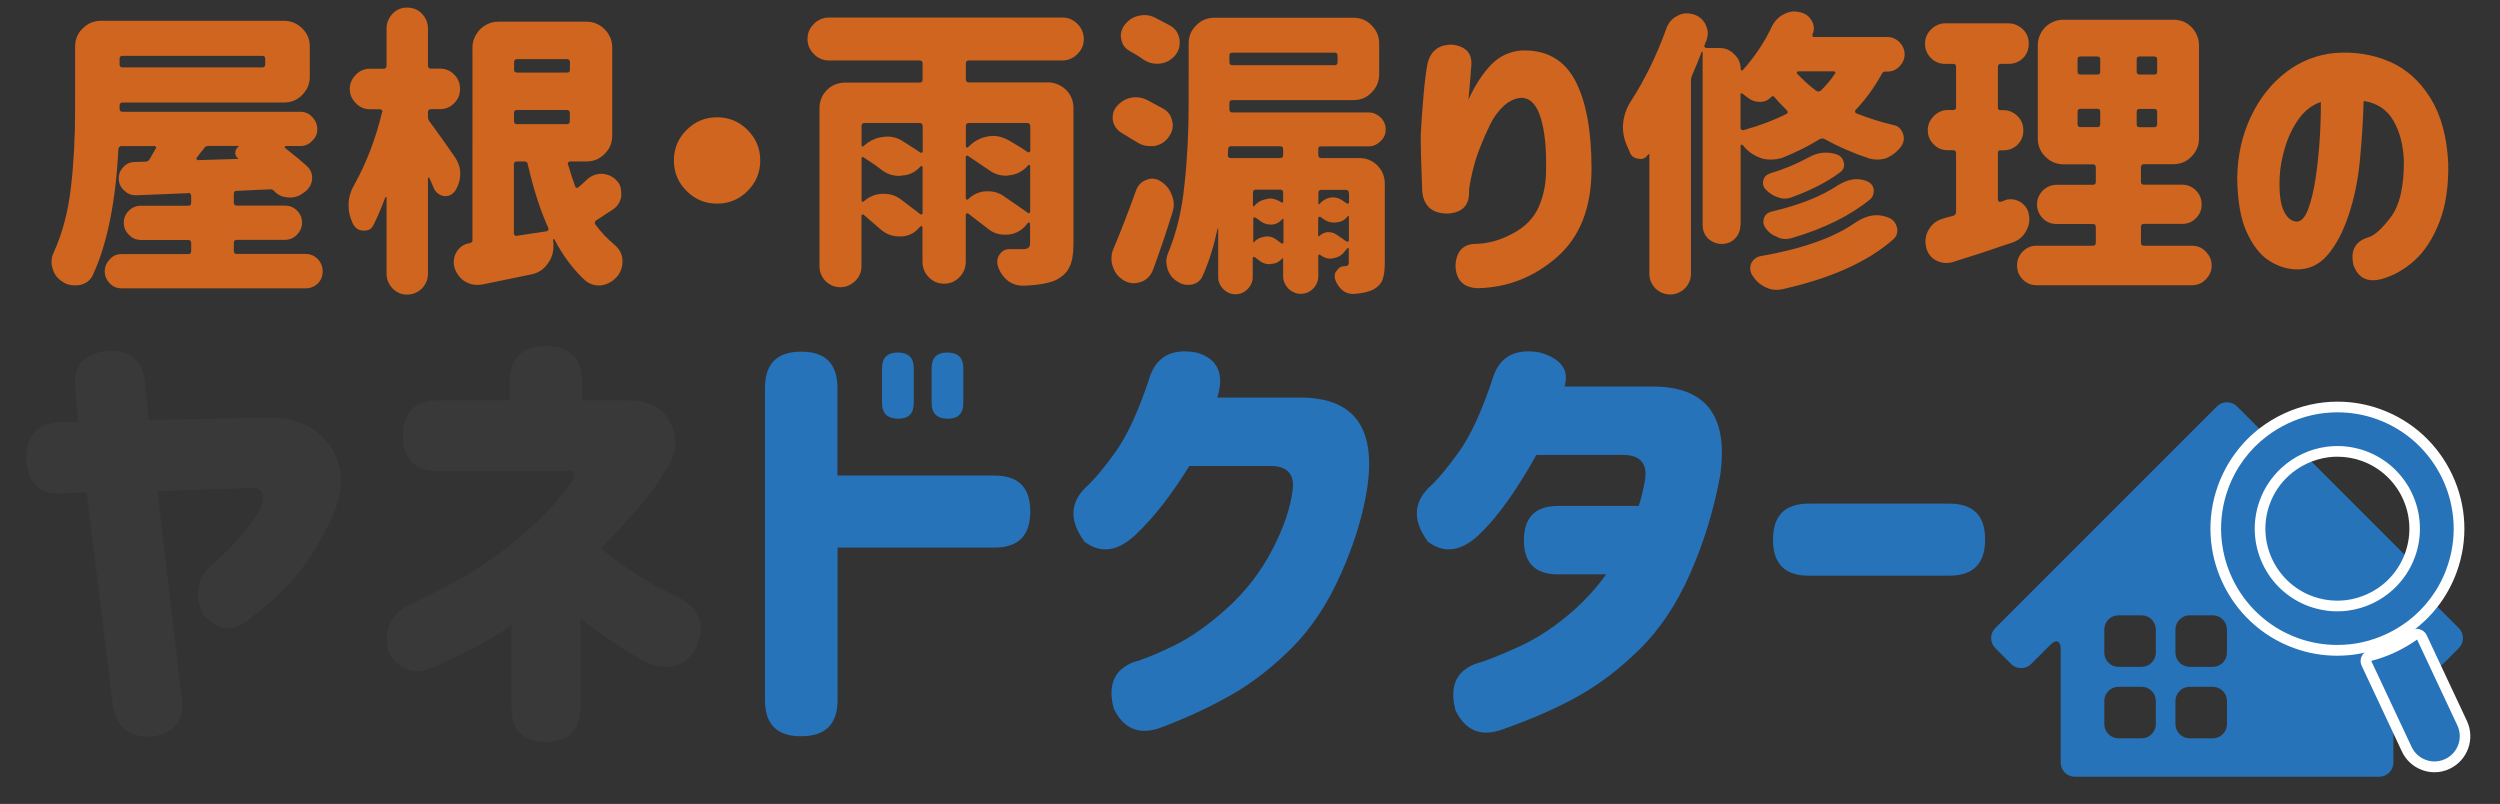
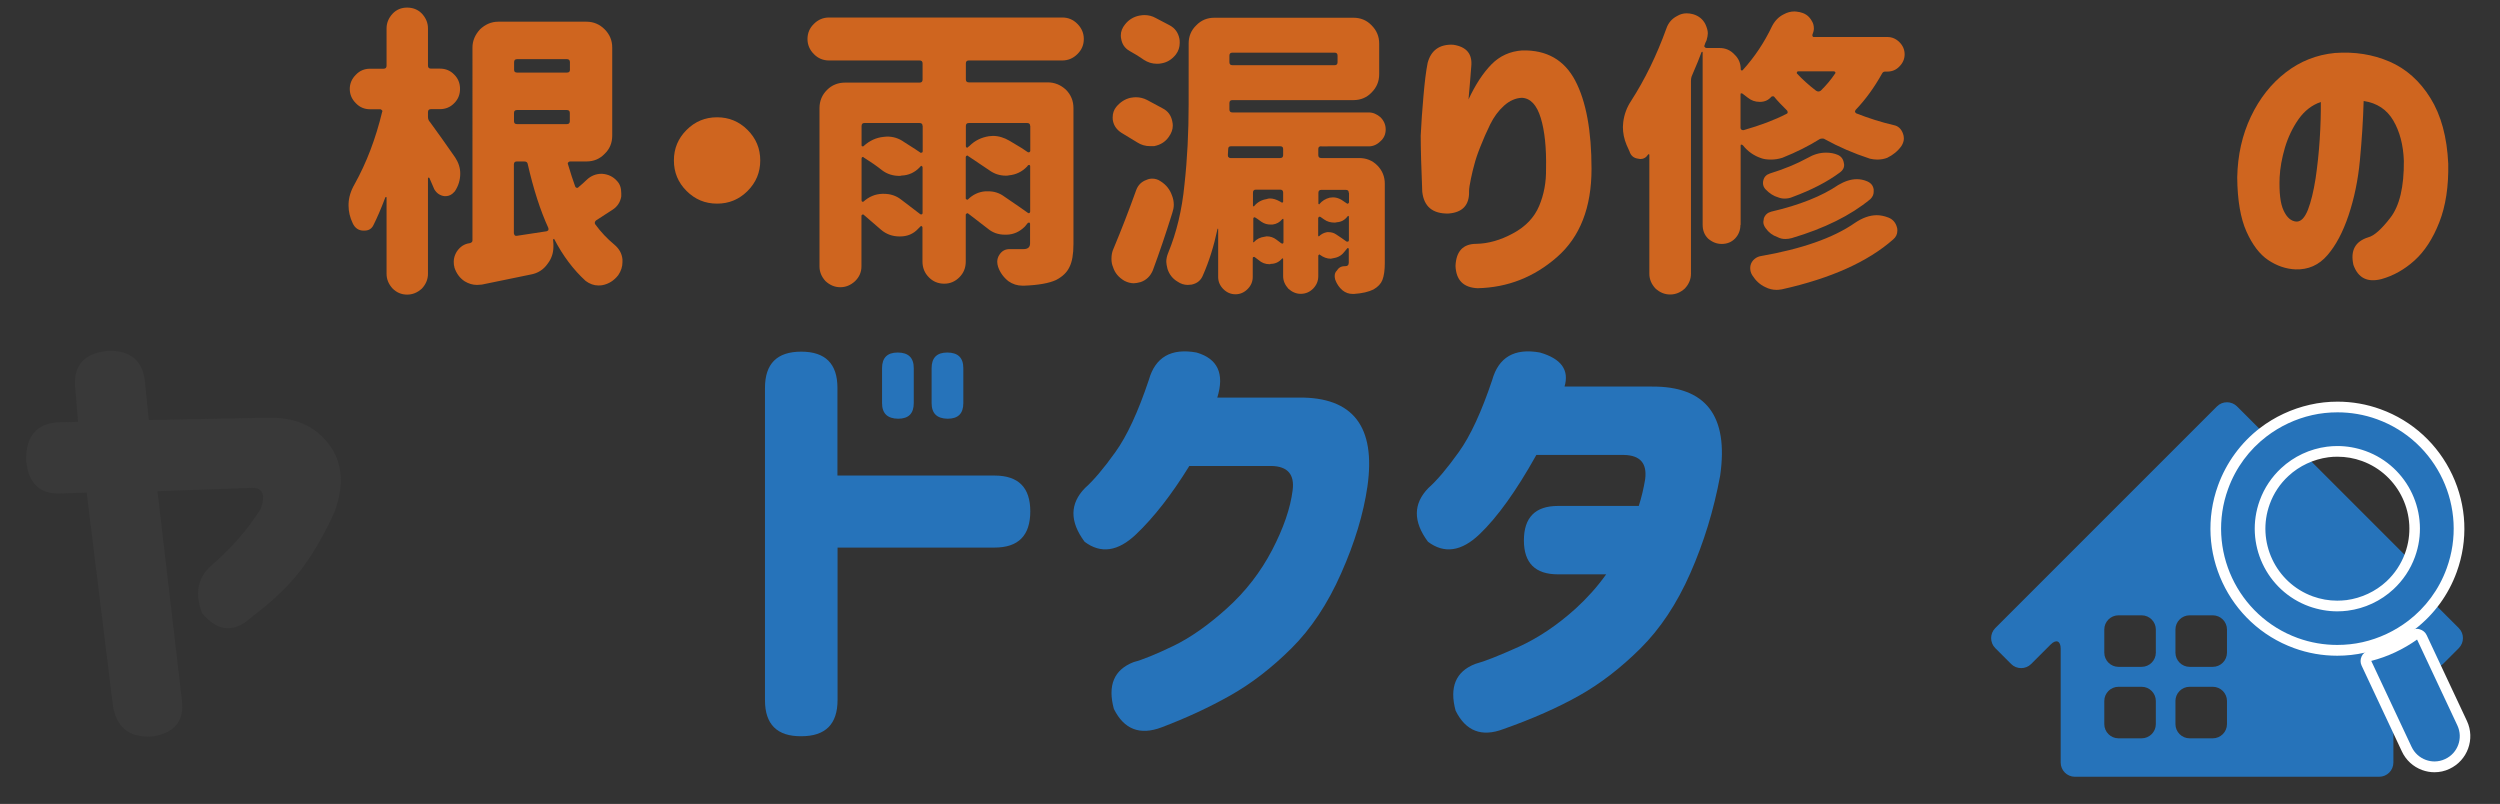
<svg xmlns="http://www.w3.org/2000/svg" version="1.1" id="レイヤー_1" x="0px" y="0px" viewBox="0 0 227 73" style="enable-background:new 0 0 227 73;" xml:space="preserve">
  <rect x="0" y="0" width="227" height="73" fill="#333333" stroke="none" />
  <style type="text/css">
	.st0{fill:#2673BA;}
	.st1{fill:#FFFFFF;}
	.st2{enable-background:new    ;}
	.st3{fill:#393939;}
	.st4{fill:#CF651F;}
</style>
  <g>
    <g>
      <g>
        <path class="st0" d="M215.05,48.83c-0.5-0.5-1.32-1.32-1.82-1.82l-2.27-2.27c-0.5-0.5-1.32-1.32-1.82-1.82l-2.76-2.76     c-0.5-0.5-1.32-1.32-1.82-1.82l-1.44-1.44c-0.5-0.5-1.32-0.5-1.82,0l-1.44,1.44c-0.5,0.5-1.32,1.32-1.82,1.82l-16.87,16.87     c-0.5,0.5-0.5,1.32,0,1.82l1.44,1.44c0.5,0.5,1.32,0.5,1.82,0l1.77-1.77c0.5-0.5,0.91-0.33,0.91,0.38v10.34     c0,0.71,0.58,1.29,1.29,1.29h27.63c0.71,0,1.29-0.58,1.29-1.29V58.9c0-0.71,0.41-0.88,0.91-0.38l1.77,1.77     c0.5,0.5,1.32,0.5,1.82,0l1.44-1.44c0.5-0.5,0.5-1.32,0-1.82L215.05,48.83z M195.75,65.75c0,0.71-0.58,1.29-1.29,1.29h-2.1     c-0.71,0-1.29-0.58-1.29-1.29v-2.1c0-0.71,0.58-1.29,1.29-1.29h2.1c0.71,0,1.29,0.58,1.29,1.29V65.75z M195.75,59.26     c0,0.71-0.58,1.29-1.29,1.29h-2.1c-0.71,0-1.29-0.58-1.29-1.29v-2.1c0-0.71,0.58-1.29,1.29-1.29h2.1c0.71,0,1.29,0.58,1.29,1.29     V59.26z M202.21,65.75c0,0.71-0.58,1.29-1.29,1.29h-2.1c-0.71,0-1.29-0.58-1.29-1.29v-2.1c0-0.71,0.58-1.29,1.29-1.29h2.1     c0.71,0,1.29,0.58,1.29,1.29V65.75z M202.21,59.26c0,0.71-0.58,1.29-1.29,1.29h-2.1c-0.71,0-1.29-0.58-1.29-1.29v-2.1     c0-0.71,0.58-1.29,1.29-1.29h2.1c0.71,0,1.29,0.58,1.29,1.29V59.26z" />
      </g>
    </g>
    <rect x="210.42" y="40.42" transform="matrix(0.707 -0.707 0.707 0.707 28.371 164.488)" class="st0" width="4.63" height="15.16" />
    <g>
      <g>
        <path class="st0" d="M212.22,59.05c-1.28,0-2.54-0.22-3.75-0.66c-5.73-2.08-8.69-8.43-6.61-14.16c0.72-1.98,1.98-3.7,3.64-4.98     c1.27-0.98,2.78-1.68,4.35-2.04c0.79-0.18,1.6-0.27,2.4-0.27c1.28,0,2.54,0.22,3.76,0.66c2.77,1,4.98,3.03,6.23,5.71     s1.39,5.68,0.38,8.45c-0.72,1.98-1.98,3.7-3.64,4.98c-1.28,0.98-2.78,1.69-4.35,2.04C213.83,58.96,213.03,59.05,212.22,59.05     L212.22,59.05z M212.25,40.98c-0.3,0-0.6,0.02-0.89,0.06c-1.44,0.19-2.83,0.83-3.89,1.82c-0.81,0.75-1.44,1.7-1.82,2.75     c-1.32,3.64,0.57,7.67,4.2,8.99c0.77,0.28,1.57,0.42,2.38,0.42c0.3,0,0.6-0.02,0.89-0.06c1.44-0.19,2.83-0.83,3.89-1.82     c0.82-0.76,1.44-1.69,1.82-2.75c0.64-1.76,0.55-3.67-0.24-5.37s-2.2-2.99-3.96-3.63C213.86,41.13,213.06,40.98,212.25,40.98z" />
        <path class="st1" d="M212.25,37.44c1.19,0,2.41,0.2,3.59,0.63c5.47,1.99,8.31,8.06,6.32,13.53c-0.71,1.96-1.94,3.58-3.48,4.76     c-1.23,0.94-2.65,1.61-4.16,1.95c-0.75,0.17-1.52,0.25-2.3,0.25c-1.19,0-2.41-0.2-3.59-0.63c-5.47-1.99-8.31-8.06-6.32-13.53     c0.71-1.96,1.94-3.58,3.48-4.76c1.23-0.94,2.65-1.61,4.16-1.95C210.7,37.52,211.47,37.44,212.25,37.44 M212.22,55.51     c0.32,0,0.64-0.02,0.95-0.06c1.55-0.2,3.01-0.88,4.16-1.95c0.85-0.79,1.53-1.78,1.95-2.94c1.41-3.89-0.6-8.2-4.49-9.61     c-0.84-0.3-1.7-0.45-2.55-0.45c-0.32,0-0.64,0.02-0.95,0.06c-1.55,0.2-3.01,0.88-4.16,1.95c-0.85,0.79-1.53,1.78-1.95,2.94     c-1.41,3.89,0.6,8.2,4.49,9.61C210.52,55.36,211.38,55.51,212.22,55.51 M212.25,36.47c-0.84,0-1.68,0.09-2.51,0.28     c-1.64,0.37-3.21,1.1-4.54,2.12c-1.74,1.34-3.05,3.14-3.8,5.2c-2.17,5.98,0.93,12.61,6.9,14.78c1.26,0.46,2.58,0.69,3.92,0.69     c0.84,0,1.69-0.09,2.51-0.28c1.64-0.37,3.21-1.1,4.54-2.12c1.74-1.34,3.05-3.13,3.8-5.2c1.05-2.89,0.91-6.02-0.4-8.82     c-1.31-2.79-3.62-4.91-6.51-5.96C214.9,36.7,213.58,36.47,212.25,36.47L212.25,36.47z M212.22,54.54c-0.76,0-1.5-0.13-2.22-0.39     c-3.38-1.23-5.14-4.98-3.91-8.37c0.36-0.99,0.93-1.85,1.7-2.56c0.99-0.92,2.28-1.52,3.63-1.7c0.28-0.04,0.55-0.05,0.83-0.05     c0.76,0,1.5,0.13,2.22,0.39c3.38,1.23,5.14,4.98,3.91,8.37c-0.36,0.99-0.93,1.85-1.69,2.56c-0.99,0.92-2.28,1.52-3.63,1.7     C212.78,54.52,212.5,54.54,212.22,54.54L212.22,54.54z" />
      </g>
      <g>
        <path class="st0" d="M221.05,69.62c-0.32,0-0.64-0.06-0.95-0.17c-0.7-0.25-1.26-0.76-1.57-1.44l-3.66-7.8     c-0.06-0.13-0.06-0.28,0-0.41s0.18-0.23,0.32-0.26c1.43-0.37,2.81-1.02,4-1.87c0.08-0.06,0.18-0.09,0.28-0.09     c0.04,0,0.08,0,0.12,0.02c0.14,0.04,0.26,0.13,0.32,0.26l3.66,7.8c0.65,1.39,0.05,3.05-1.34,3.7     C221.85,69.53,221.46,69.62,221.05,69.62z" />
        <path class="st1" d="M219.47,58.07l3.66,7.8c0.54,1.15,0.04,2.52-1.11,3.05c-0.31,0.15-0.65,0.22-0.97,0.22     c-0.27,0-0.53-0.05-0.78-0.14c-0.55-0.2-1.03-0.61-1.3-1.19l-3.66-7.8C216.8,59.63,218.22,58.96,219.47,58.07 M219.47,57.1     c-0.2,0-0.4,0.06-0.57,0.18c-1.14,0.82-2.47,1.44-3.84,1.8c-0.28,0.07-0.51,0.26-0.63,0.53s-0.12,0.56,0,0.82l3.66,7.8     c0.37,0.79,1.02,1.39,1.84,1.69c0.36,0.13,0.73,0.2,1.11,0.2c0.48,0,0.95-0.1,1.38-0.31c1.63-0.76,2.34-2.71,1.58-4.34l-3.66-7.8     c-0.12-0.26-0.35-0.45-0.63-0.53C219.64,57.11,219.55,57.1,219.47,57.1L219.47,57.1z" />
      </g>
    </g>
    <g class="st2">
      <path class="st3" d="M7.87,44.73l-2.5,0.08c-1.83,0.03-2.84-1-3-3.08c0-2.11,0.94-3.24,2.84-3.38l1.88-0.04l-0.25-2.96    c-0.25-2.11,0.75-3.28,3-3.5c2.08-0.03,3.2,0.97,3.34,3l0.33,3.29l10.8-0.21c2.45-0.06,4.29,0.74,5.55,2.4    c1.25,1.65,1.42,3.72,0.5,6.19c-0.92,2.03-1.93,3.77-3.04,5.23c-1.11,1.46-2.6,2.88-4.46,4.27c-1.58,1.47-3.09,1.36-4.5-0.33    c-0.7-1.78-0.42-3.22,0.83-4.34c1.83-1.58,3.34-3.31,4.5-5.17c0.44-1.31,0.15-1.93-0.88-1.88L14.3,44.6l2.21,18.93    c0.25,1.92-0.64,3.03-2.67,3.34c-2.08,0.14-3.28-0.81-3.59-2.83L7.87,44.73z" />
-       <path class="st3" d="M36.6,39.56c0-2.14,1.07-3.21,3.21-3.21h6.46v-1.63c0-2.2,1.1-3.29,3.29-3.29c2.2,0,3.29,1.1,3.29,3.29v1.63    H57c1.95,0,3.26,0.73,3.94,2.19c0.68,1.46,0.45,2.94-0.69,4.44c-0.36,0.75-1.17,1.85-2.44,3.29c-1.27,1.45-2.36,2.63-3.27,3.54    c1.56,1.22,2.88,2.16,3.98,2.81c1.1,0.65,2.19,1.23,3.27,1.73c1.86,1.08,2.31,2.64,1.33,4.67c-1.08,1.64-2.64,1.97-4.67,1    c-2.2-1.28-4.11-2.56-5.75-3.84v8.05c0,2.08-1.04,3.13-3.13,3.13s-3.13-1.04-3.13-3.13v-7.46c-1.83,1.28-4.28,2.58-7.34,3.92    c-1.64,0.58-2.92,0.08-3.84-1.5c-0.42-1.92,0.14-3.31,1.67-4.17c1.25-0.56,2.82-1.35,4.71-2.38c1.89-1.03,3.79-2.36,5.69-3.98    c1.9-1.63,3.4-3.22,4.48-4.77c0.53-0.81,0.44-1.18-0.25-1.13H39.81C37.67,42.77,36.6,41.7,36.6,39.56z" />
    </g>
    <g class="st2">
      <path class="st0" d="M69.46,63.58V35.22c0-2.2,1.1-3.29,3.29-3.29c2.2,0,3.29,1.1,3.29,3.29v7.96h14.26    c2.17,0,3.25,1.08,3.25,3.25c0,2.2-1.08,3.29-3.25,3.29H76.05v13.84c0,2.2-1.1,3.29-3.29,3.29    C70.56,66.87,69.46,65.77,69.46,63.58z M80.09,36.6v-3.17c0-0.94,0.47-1.42,1.42-1.42c0.97,0,1.46,0.47,1.46,1.42v3.17    c0,0.95-0.47,1.42-1.42,1.42C80.58,38.01,80.09,37.54,80.09,36.6z M84.59,36.6v-3.17c0-0.94,0.47-1.42,1.42-1.42    c0.97,0,1.46,0.47,1.46,1.42v3.17c0,0.95-0.47,1.42-1.42,1.42C85.08,38.01,84.59,37.54,84.59,36.6z" />
      <path class="st0" d="M110.53,36.1h7.38c4.95-0.06,7.03,2.64,6.25,8.09c-0.36,2.47-1.15,5.09-2.38,7.86    c-1.22,2.77-2.73,5.04-4.52,6.82c-1.79,1.78-3.65,3.21-5.57,4.29s-3.99,2.04-6.21,2.88c-1.97,0.75-3.42,0.19-4.34-1.67    c-0.58-2.14,0.01-3.56,1.79-4.25c0.83-0.22,2.03-0.71,3.59-1.46c1.56-0.75,3.18-1.89,4.88-3.42c1.7-1.53,3.06-3.29,4.11-5.3    c1.04-2,1.66-3.81,1.86-5.42c0.19-1.44-0.45-2.18-1.92-2.21h-7.46c-1.61,2.61-3.23,4.68-4.84,6.21c-1.64,1.56-3.2,1.78-4.67,0.67    c-1.36-1.83-1.35-3.46,0.04-4.88c0.78-0.69,1.7-1.78,2.75-3.25c1.06-1.47,2.07-3.66,3.04-6.55c0.58-2.08,2.03-2.92,4.34-2.5    C110.57,32.57,111.2,33.93,110.53,36.1z" />
      <path class="st0" d="M142.06,35.1h7.88c4.95-0.05,7.03,2.64,6.25,8.09c-0.58,3.14-1.49,6.09-2.71,8.86    c-1.22,2.77-2.73,5.04-4.52,6.82c-1.79,1.78-3.65,3.21-5.57,4.29s-4.21,2.1-6.88,3.04c-1.97,0.75-3.42,0.19-4.34-1.67    c-0.58-2.14,0.01-3.56,1.79-4.25c0.83-0.22,2.14-0.74,3.92-1.54c1.78-0.81,3.52-1.97,5.21-3.5c1.03-0.94,1.95-1.97,2.75-3.09    h-4.38c-2.06,0-3.09-1.03-3.09-3.08c0-2.08,1.03-3.13,3.09-3.13h7.34c0.25-0.78,0.44-1.58,0.58-2.42    c0.19-1.45-0.45-2.18-1.92-2.21h-7.96c-1.83,3.28-3.56,5.68-5.17,7.21c-1.64,1.56-3.2,1.78-4.67,0.67    c-1.36-1.83-1.35-3.46,0.04-4.88c0.78-0.69,1.7-1.78,2.75-3.25c1.06-1.47,2.07-3.66,3.04-6.55c0.58-2.08,2.03-2.92,4.34-2.5    C141.76,32.57,142.5,33.59,142.06,35.1z" />
-       <path class="st0" d="M160.99,49.02v-0.04c0-2.17,1.08-3.25,3.25-3.25H177c2.17,0,3.25,1.08,3.25,3.25c0,2.2-1.08,3.29-3.25,3.29    h-12.76C162.07,52.28,160.99,51.19,160.99,49.02z" />
    </g>
    <g class="st2">
-       <path class="st4" d="M29.3,24.64c0,0.44-0.15,0.8-0.44,1.1c-0.31,0.29-0.68,0.44-1.1,0.44H11.05c-0.44,0-0.8-0.15-1.07-0.44    c-0.31-0.31-0.47-0.68-0.47-1.1s0.16-0.79,0.47-1.1c0.26-0.31,0.61-0.47,1.07-0.47h6.04c0.18,0,0.27-0.09,0.27-0.27v-0.74    c0-0.18-0.09-0.27-0.27-0.27h-4.28c-0.44,0-0.81-0.16-1.1-0.47c-0.31-0.29-0.47-0.66-0.47-1.1c0-0.44,0.16-0.8,0.47-1.1    c0.29-0.29,0.66-0.44,1.1-0.44h4.28c0.18,0,0.27-0.09,0.27-0.27v-0.63c0-0.07-0.03-0.14-0.08-0.19c-0.04-0.07-0.1-0.09-0.19-0.05    l-4.69,0.19h-0.08c-0.4,0-0.74-0.14-1.02-0.41c-0.35-0.31-0.52-0.69-0.52-1.12c0-0.4,0.14-0.74,0.41-1.02    c0.27-0.31,0.62-0.47,1.04-0.47l0.96-0.03c0.2,0,0.34-0.08,0.41-0.25l0.55-0.96c0.04-0.05,0.04-0.11,0-0.16l-0.11-0.05h-2.99    c-0.16,0-0.27,0.08-0.3,0.25c-0.24,4.81-1.01,8.63-2.31,11.44c-0.22,0.49-0.61,0.8-1.18,0.93c-0.09,0.02-0.25,0.03-0.47,0.03    c-0.4,0-0.75-0.09-1.04-0.28c-0.51-0.31-0.83-0.71-0.96-1.21c-0.07-0.2-0.11-0.42-0.11-0.66c0-0.31,0.07-0.6,0.22-0.88    c0.79-1.77,1.3-3.73,1.54-5.87c0.26-2.21,0.38-4.55,0.38-7V4.23c0-0.66,0.23-1.21,0.69-1.65c0.46-0.46,1.01-0.69,1.65-0.69h16.63    c0.64,0,1.19,0.23,1.65,0.69c0.46,0.44,0.69,0.99,0.69,1.65v2.74c0,0.64-0.23,1.19-0.69,1.65c-0.44,0.46-0.99,0.69-1.65,0.69    H11.13c-0.18,0-0.27,0.09-0.27,0.27v0.3c0,0.18,0.09,0.27,0.27,0.27h16.14c0.44,0,0.8,0.16,1.07,0.47    c0.31,0.31,0.47,0.68,0.47,1.1c0,0.44-0.16,0.8-0.47,1.07c-0.27,0.31-0.63,0.47-1.07,0.47h-1.32c-0.06,0-0.08,0.02-0.08,0.05    c-0.02,0.05-0.02,0.09,0,0.11c0.93,0.73,1.6,1.29,2,1.67c0.31,0.27,0.47,0.62,0.47,1.04v0.22c-0.09,0.49-0.35,0.88-0.77,1.15    l-0.33,0.22c-0.29,0.15-0.59,0.22-0.91,0.22c-0.15,0-0.26-0.01-0.33-0.03c-0.46-0.05-0.83-0.25-1.12-0.58    c-0.09-0.09-0.2-0.14-0.33-0.14l-3.05,0.14c-0.18,0-0.27,0.09-0.27,0.27v0.8c0,0.18,0.09,0.27,0.27,0.27h4.36    c0.44,0,0.8,0.15,1.1,0.44c0.31,0.31,0.47,0.68,0.47,1.1c0,0.42-0.16,0.79-0.47,1.1c-0.29,0.31-0.66,0.47-1.1,0.47h-4.36    c-0.18,0-0.27,0.09-0.27,0.27v0.74c0,0.18,0.09,0.27,0.27,0.27h6.26c0.42,0,0.79,0.16,1.1,0.47C29.15,23.84,29.3,24.21,29.3,24.64    z M10.86,5.85c0,0.18,0.09,0.27,0.27,0.27h12.68c0.18,0,0.27-0.09,0.27-0.27V5.32c0-0.16-0.09-0.25-0.27-0.25H11.13    c-0.18,0-0.27,0.08-0.27,0.25V5.85z M17.99,14.54l3.59-0.11h0.03c0.04-0.04,0.04-0.05,0-0.05c-0.17-0.15-0.25-0.3-0.25-0.47    c0-0.26,0.11-0.47,0.33-0.63l-0.03-0.03h-2.72c-0.2,0-0.34,0.07-0.41,0.22c-0.16,0.18-0.39,0.48-0.69,0.88    c0,0.05,0.01,0.1,0.03,0.14C17.9,14.53,17.94,14.54,17.99,14.54z" />
      <path class="st4" d="M41.79,15.75c0,0.59-0.16,1.12-0.49,1.62c-0.24,0.29-0.52,0.44-0.85,0.44h-0.11c-0.4-0.06-0.7-0.27-0.91-0.63    l-0.44-1.02c-0.04-0.04-0.06-0.04-0.08-0.03c-0.04,0-0.05,0.02-0.05,0.06v8.67c0,0.49-0.18,0.94-0.55,1.34    c-0.4,0.37-0.85,0.55-1.34,0.55c-0.51,0-0.95-0.18-1.32-0.55c-0.37-0.4-0.55-0.85-0.55-1.34v-6.94l-0.03-0.03    c-0.04,0-0.06,0.01-0.08,0.03c-0.38,1.01-0.74,1.84-1.07,2.5c-0.16,0.35-0.44,0.52-0.82,0.52h-0.14    c-0.42-0.02-0.73-0.24-0.93-0.66c-0.26-0.55-0.38-1.08-0.38-1.59V18.5c0.02-0.58,0.2-1.18,0.55-1.78c1.08-1.94,1.91-4.12,2.5-6.56    c0.04-0.05,0.03-0.11-0.03-0.16c-0.06-0.06-0.1-0.08-0.14-0.08h-0.93c-0.51,0-0.94-0.18-1.29-0.55c-0.37-0.37-0.55-0.8-0.55-1.29    c0-0.49,0.18-0.92,0.55-1.29c0.35-0.37,0.78-0.55,1.29-0.55h1.23c0.18,0,0.27-0.09,0.27-0.27V2.58c0-0.49,0.18-0.94,0.55-1.34    c0.35-0.37,0.79-0.55,1.32-0.55c0.53,0,0.98,0.18,1.34,0.55c0.37,0.4,0.55,0.85,0.55,1.34v3.38c0,0.18,0.09,0.27,0.27,0.27h0.8    c0.53,0,0.97,0.18,1.32,0.55c0.35,0.35,0.52,0.78,0.52,1.29c0,0.51-0.17,0.94-0.52,1.29c-0.35,0.37-0.79,0.55-1.32,0.55h-0.8    c-0.18,0-0.27,0.09-0.27,0.27v0.44c0,0.18,0.06,0.34,0.19,0.47c0.7,0.95,1.45,2.02,2.28,3.21C41.63,14.76,41.79,15.24,41.79,15.75    z M54.63,15.78h0.03c0.57,0.04,1.02,0.26,1.37,0.66c0.26,0.27,0.38,0.64,0.38,1.1v0.3c-0.09,0.53-0.36,0.93-0.8,1.21l-1.48,0.96    c-0.13,0.11-0.16,0.23-0.08,0.36c0.51,0.7,1.09,1.31,1.73,1.84c0.44,0.37,0.69,0.81,0.74,1.34v0.25c0,0.42-0.13,0.81-0.38,1.18    c-0.38,0.49-0.86,0.8-1.43,0.91c-0.09,0.02-0.22,0.03-0.38,0.03c-0.4,0-0.79-0.14-1.15-0.41c-1.12-1.02-2.07-2.29-2.85-3.79    c-0.02-0.04-0.05-0.04-0.08,0c-0.02,0-0.03,0.02-0.03,0.05l0.03,0.38v0.25c0,0.57-0.17,1.08-0.52,1.54    c-0.38,0.55-0.91,0.88-1.56,0.99l-4.42,0.91l-0.44,0.03c-0.38,0-0.76-0.11-1.12-0.33c-0.44-0.29-0.75-0.71-0.93-1.26v-0.03    c-0.04-0.11-0.06-0.27-0.06-0.49c0-0.31,0.09-0.61,0.27-0.91c0.31-0.46,0.7-0.71,1.18-0.77c0.16-0.04,0.25-0.12,0.25-0.25V4.31    c0-0.6,0.23-1.15,0.69-1.65c0.49-0.46,1.04-0.69,1.65-0.69h8.01c0.64,0,1.19,0.23,1.65,0.69c0.46,0.46,0.69,1.01,0.69,1.65v8.01    c0,0.66-0.23,1.21-0.69,1.65c-0.44,0.46-0.99,0.69-1.65,0.69h-1.48c-0.07,0-0.13,0.03-0.17,0.08c-0.05,0.05-0.06,0.11-0.03,0.17    c0.24,0.8,0.46,1.48,0.66,2.03c0.04,0.07,0.08,0.11,0.14,0.11c0.07,0.02,0.13,0,0.16-0.06c0.27-0.22,0.52-0.44,0.74-0.66    C53.66,15.96,54.12,15.78,54.63,15.78z M51.75,5.65c0-0.18-0.09-0.28-0.27-0.28h-4.53c-0.18,0-0.27,0.09-0.27,0.28v0.69    c0,0.17,0.09,0.25,0.27,0.25h4.53c0.18,0,0.27-0.08,0.27-0.25V5.65z M46.67,11c0,0.18,0.09,0.27,0.27,0.27h4.53    c0.18,0,0.27-0.09,0.27-0.27v-0.74c0-0.18-0.09-0.27-0.27-0.27h-4.53c-0.18,0-0.27,0.09-0.27,0.27V11z M46.67,21.21    c0,0.05,0.03,0.11,0.08,0.17c0.05,0.04,0.12,0.05,0.19,0.03l2.69-0.41c0.09-0.04,0.15-0.07,0.16-0.11c0.02-0.05,0.02-0.12,0-0.19    c-0.73-1.59-1.35-3.52-1.87-5.79c-0.02-0.17-0.13-0.25-0.33-0.25h-0.66c-0.18,0-0.27,0.09-0.27,0.27V21.21z" />
      <path class="st4" d="M62.34,17.34c-0.77-0.77-1.15-1.69-1.15-2.77c0-1.08,0.38-2,1.15-2.77c0.77-0.77,1.69-1.15,2.77-1.15    s2,0.38,2.77,1.15c0.77,0.77,1.15,1.69,1.15,2.77c0,1.08-0.38,2-1.15,2.77c-0.77,0.77-1.69,1.15-2.77,1.15    S63.11,18.11,62.34,17.34z" />
      <path class="st4" d="M87.97,5.49c-0.18,0-0.27,0.09-0.27,0.27v1.45c0,0.18,0.09,0.27,0.27,0.27h7.16c0.62,0,1.17,0.22,1.65,0.66    c0.46,0.46,0.69,1.02,0.69,1.67v12.35c0,0.92-0.12,1.61-0.36,2.08c-0.22,0.48-0.62,0.87-1.21,1.18c-0.62,0.29-1.59,0.47-2.91,0.52    h-0.14c-0.48,0-0.91-0.14-1.29-0.41c-0.44-0.35-0.75-0.78-0.93-1.29c-0.05-0.16-0.08-0.32-0.08-0.47c0-0.22,0.06-0.43,0.19-0.63    c0.22-0.35,0.53-0.52,0.93-0.52h0.03h1.23c0.4,0,0.6-0.17,0.6-0.52v-1.78c0-0.04-0.02-0.07-0.06-0.11c-0.05,0-0.1,0.01-0.14,0.03    l-0.27,0.33c-0.48,0.48-1.02,0.72-1.65,0.74h-0.16c-0.6,0-1.12-0.18-1.56-0.55l-1.78-1.37c-0.04-0.04-0.08-0.04-0.14,0    c-0.05,0.02-0.08,0.06-0.08,0.11v4.25c0,0.57-0.19,1.04-0.58,1.43c-0.38,0.38-0.84,0.58-1.37,0.58c-0.55,0-1.02-0.19-1.4-0.58    c-0.38-0.38-0.58-0.86-0.58-1.43v-3.1c0-0.05-0.03-0.09-0.08-0.11c-0.02-0.04-0.06-0.03-0.11,0.03l-0.19,0.19    c-0.44,0.48-0.99,0.71-1.65,0.71h-0.05c-0.64,0-1.2-0.2-1.67-0.6c-0.79-0.68-1.32-1.13-1.59-1.37c-0.04-0.04-0.08-0.04-0.14,0    c-0.04,0.02-0.06,0.05-0.06,0.11v4.58c0,0.51-0.19,0.96-0.58,1.34c-0.4,0.37-0.85,0.55-1.34,0.55s-0.94-0.18-1.34-0.55    c-0.37-0.4-0.55-0.85-0.55-1.34V9.83c0-0.66,0.23-1.22,0.69-1.67c0.44-0.44,0.99-0.66,1.65-0.66h6.75c0.18,0,0.27-0.09,0.27-0.27    V5.76c0-0.18-0.09-0.27-0.27-0.27h-8.23c-0.53,0-0.99-0.19-1.37-0.58c-0.38-0.38-0.58-0.84-0.58-1.37s0.19-0.99,0.58-1.37    c0.38-0.38,0.84-0.58,1.37-0.58h21.19c0.53,0,0.99,0.19,1.37,0.58c0.38,0.38,0.58,0.84,0.58,1.37s-0.19,0.99-0.58,1.37    c-0.38,0.38-0.84,0.58-1.37,0.58H87.97z M83.77,11.44c0-0.18-0.09-0.27-0.27-0.27h-5.02c-0.16,0-0.25,0.09-0.25,0.27v1.76    c0,0.06,0.02,0.08,0.06,0.08c0.05,0.02,0.09,0.02,0.11,0l0.03-0.03c0.53-0.48,1.12-0.75,1.78-0.82l0.33-0.03    c0.57,0,1.08,0.16,1.54,0.49c0.84,0.53,1.33,0.85,1.48,0.96c0.04,0.04,0.08,0.04,0.14,0c0.05,0,0.08-0.04,0.08-0.11V11.44z     M78.23,18.2c0,0.05,0.02,0.09,0.06,0.11c0.05,0.02,0.09,0.02,0.11,0c0.51-0.46,1.08-0.69,1.7-0.71h0.16    c0.59,0,1.11,0.17,1.56,0.52l1.73,1.32c0.02,0.02,0.05,0.03,0.11,0.03c0.07,0,0.11-0.05,0.11-0.14v-4.14    c0-0.05-0.03-0.09-0.08-0.11c-0.02-0.04-0.06-0.03-0.11,0.03l-0.05,0.06c-0.46,0.49-1.02,0.75-1.67,0.77    c-0.04,0.02-0.1,0.03-0.19,0.03c-0.6,0-1.13-0.17-1.59-0.52c-0.46-0.37-1.01-0.75-1.65-1.15l-0.06-0.05    c-0.09,0-0.14,0.05-0.14,0.17V18.2z M93.54,11.44c0-0.18-0.09-0.27-0.27-0.27h-5.3c-0.18,0-0.27,0.09-0.27,0.27v1.84    c0,0.07,0.03,0.11,0.08,0.11c0.04,0.04,0.07,0.03,0.11-0.03l0.14-0.11c0.48-0.48,1.06-0.77,1.76-0.88l0.36-0.03    c0.51,0,1.02,0.15,1.51,0.44c0.84,0.49,1.4,0.84,1.67,1.04c0.06,0.02,0.1,0.02,0.14,0c0.06-0.04,0.08-0.08,0.08-0.14V11.44z     M87.7,18.03c0,0.06,0.03,0.08,0.08,0.08c0.04,0.04,0.07,0.04,0.11,0c0.44-0.44,0.97-0.69,1.59-0.74h0.25    c0.55,0,1.03,0.16,1.45,0.47c1.1,0.75,1.81,1.24,2.14,1.48c0.04,0.04,0.08,0.05,0.14,0.03c0.06-0.04,0.08-0.08,0.08-0.14v-4.12    c0-0.04-0.02-0.07-0.06-0.11c-0.02-0.02-0.06-0.01-0.14,0.03l-0.08,0.11c-0.46,0.48-1.01,0.74-1.65,0.8    c-0.06,0.02-0.15,0.03-0.27,0.03c-0.57,0-1.07-0.17-1.51-0.49l-1.92-1.29c-0.02-0.05-0.06-0.06-0.14-0.03    c-0.05,0.02-0.08,0.06-0.08,0.14V18.03z" />
      <path class="st4" d="M104.11,16.33c0.15-0.07,0.32-0.11,0.52-0.11c0.27,0,0.53,0.08,0.77,0.25c0.49,0.31,0.83,0.74,1.02,1.29    c0.11,0.27,0.16,0.56,0.16,0.85c0,0.22-0.05,0.47-0.14,0.74c-0.6,1.92-1.19,3.65-1.76,5.19c-0.22,0.53-0.59,0.89-1.1,1.07    c-0.26,0.07-0.47,0.11-0.63,0.11c-0.27,0-0.56-0.07-0.85-0.22c-0.53-0.31-0.88-0.73-1.04-1.26c-0.09-0.2-0.14-0.45-0.14-0.74    c0-0.35,0.06-0.66,0.19-0.93c0.69-1.65,1.38-3.42,2.06-5.32C103.34,16.8,103.65,16.49,104.11,16.33z M106.44,11    c0.04,0.18,0.05,0.32,0.05,0.41c0,0.35-0.13,0.7-0.38,1.04c-0.31,0.44-0.75,0.71-1.32,0.82h-0.36c-0.42,0-0.81-0.11-1.15-0.33    l-1.45-0.88c-0.42-0.27-0.68-0.63-0.77-1.07c-0.02-0.07-0.03-0.18-0.03-0.33c0-0.37,0.11-0.69,0.33-0.96    c0.37-0.44,0.8-0.71,1.29-0.82c0.22-0.04,0.38-0.05,0.49-0.05c0.35,0,0.69,0.08,1.02,0.25l1.43,0.77    C106.05,10.09,106.33,10.47,106.44,11z M101.8,3.51c-0.02-0.07-0.03-0.17-0.03-0.3c0-0.35,0.13-0.68,0.38-0.99    c0.33-0.42,0.76-0.69,1.29-0.8c0.22-0.04,0.37-0.05,0.47-0.05c0.38,0,0.73,0.09,1.04,0.27l1.26,0.66    c0.48,0.26,0.77,0.66,0.88,1.21c0.02,0.09,0.03,0.22,0.03,0.38c0,0.4-0.12,0.76-0.36,1.07c-0.37,0.46-0.81,0.72-1.34,0.8    c-0.09,0.02-0.22,0.03-0.38,0.03c-0.42,0-0.81-0.12-1.18-0.36c-0.38-0.27-0.81-0.54-1.29-0.8C102.13,4.38,101.88,4.01,101.8,3.51z     M119.97,13.28c-0.18,0-0.27,0.08-0.27,0.25v0.55c0,0.18,0.09,0.27,0.27,0.27h3.43c0.66,0,1.21,0.22,1.65,0.66    c0.46,0.46,0.69,1.02,0.69,1.67v7.19c0,0.66-0.07,1.18-0.22,1.56c-0.13,0.33-0.39,0.61-0.8,0.85c-0.44,0.22-1.03,0.36-1.78,0.41    h-0.11c-0.35,0-0.66-0.11-0.93-0.33c-0.29-0.24-0.51-0.56-0.66-0.96c-0.04-0.15-0.05-0.26-0.05-0.33c0-0.2,0.06-0.37,0.19-0.49    c0.16-0.27,0.4-0.41,0.71-0.41h0.05c0.22,0,0.33-0.11,0.33-0.33v-1.24c0-0.02-0.02-0.04-0.06-0.08c-0.04,0-0.06,0.01-0.08,0.03    l-0.3,0.36c-0.24,0.31-0.59,0.49-1.04,0.55l-0.16,0.03c-0.33,0-0.66-0.12-0.99-0.36c-0.02-0.04-0.05-0.04-0.08,0    c-0.04,0.04-0.06,0.06-0.06,0.08v1.87c0,0.44-0.16,0.81-0.47,1.13c-0.31,0.31-0.69,0.47-1.13,0.47c-0.4,0-0.78-0.16-1.12-0.47    c-0.31-0.35-0.47-0.72-0.47-1.13v-1.54c0-0.05-0.01-0.08-0.03-0.08c-0.04,0-0.06,0.01-0.08,0.03c-0.27,0.31-0.61,0.47-1.02,0.47    c-0.02,0.02-0.05,0.03-0.11,0.03c-0.38,0-0.71-0.13-0.99-0.38l-0.36-0.27c-0.02-0.02-0.06-0.02-0.11,0    c-0.04,0-0.06,0.04-0.06,0.11v1.7c0,0.42-0.16,0.79-0.47,1.1c-0.31,0.31-0.68,0.47-1.1,0.47c-0.42,0-0.79-0.16-1.1-0.47    c-0.31-0.31-0.47-0.68-0.47-1.1v-4.36c0-0.02-0.01-0.03-0.03-0.03l-0.03,0.03c-0.33,1.56-0.77,2.96-1.32,4.2    c-0.18,0.46-0.52,0.74-1.02,0.85l-0.36,0.03c-0.33,0-0.64-0.1-0.93-0.3c-0.44-0.26-0.74-0.64-0.91-1.15    c-0.07-0.29-0.11-0.51-0.11-0.66c0-0.26,0.06-0.52,0.17-0.79c0.77-1.87,1.26-3.93,1.48-6.2c0.26-2.34,0.38-4.78,0.38-7.33V3.95    c0-0.66,0.23-1.21,0.69-1.65c0.44-0.46,0.99-0.69,1.65-0.69h12.62c0.66,0,1.21,0.23,1.65,0.69c0.46,0.46,0.69,1.01,0.69,1.65v2.8    c0,0.64-0.23,1.19-0.69,1.65c-0.44,0.46-0.99,0.69-1.65,0.69H111.9c-0.18,0-0.27,0.09-0.27,0.27v0.58c0,0.18,0.09,0.27,0.27,0.27    h12.38c0.38,0,0.74,0.15,1.07,0.44c0.31,0.31,0.47,0.68,0.47,1.1c0,0.44-0.16,0.8-0.47,1.07c-0.31,0.31-0.67,0.47-1.07,0.47    H119.97z M116.24,14.35c0.18,0,0.27-0.09,0.27-0.27v-0.55c0-0.17-0.09-0.25-0.27-0.25h-4.47c-0.16,0-0.25,0.08-0.25,0.25    l-0.03,0.55c0,0.11,0.02,0.17,0.06,0.19c0.05,0.06,0.11,0.08,0.16,0.08H116.24z M121.45,5.05c0-0.18-0.09-0.27-0.27-0.27h-9.28    c-0.18,0-0.27,0.09-0.27,0.27v0.6c0,0.18,0.09,0.27,0.27,0.27h9.28c0.18,0,0.27-0.09,0.27-0.27V5.05z M113.77,18.69    c0.02,0.04,0.04,0.05,0.06,0.05c0.04,0,0.05-0.01,0.05-0.03c0.29-0.35,0.67-0.56,1.12-0.63c0.11-0.04,0.21-0.06,0.3-0.06    c0.29,0,0.59,0.09,0.91,0.27l0.14,0.08l0.05,0.03c0.07,0,0.11-0.04,0.11-0.11v-0.8c0-0.18-0.09-0.27-0.27-0.27h-2.22    c-0.16,0-0.25,0.09-0.25,0.27V18.69z M113.77,21.93c0,0.04,0.01,0.05,0.03,0.05c0.04,0.04,0.06,0.04,0.06,0    c0.24-0.27,0.57-0.44,0.99-0.49l0.17-0.03c0.33,0,0.62,0.1,0.88,0.3l0.44,0.33c0.04,0.02,0.08,0.03,0.14,0.03    c0.04-0.04,0.06-0.07,0.06-0.11v-2.09l-0.03-0.05c-0.04,0-0.06,0.01-0.08,0.03c-0.22,0.27-0.51,0.44-0.88,0.49h-0.19    c-0.29,0-0.57-0.08-0.82-0.25c-0.33-0.24-0.51-0.37-0.55-0.38c-0.02-0.02-0.05-0.03-0.08-0.03c-0.07,0-0.11,0.05-0.11,0.14V21.93z     M122.47,17.51c0-0.18-0.09-0.27-0.27-0.27h-2.22c-0.18,0-0.27,0.09-0.27,0.27v0.99l0.03,0.03c0.04,0.04,0.06,0.04,0.06,0    c0.24-0.29,0.55-0.48,0.93-0.58l0.3-0.03c0.26,0,0.51,0.07,0.77,0.22l0.49,0.33c0.04,0.04,0.08,0.04,0.14,0    c0.04-0.04,0.06-0.07,0.06-0.11V17.51z M119.7,21.41c0,0.02,0.01,0.04,0.03,0.05h0.03c0.2-0.2,0.45-0.33,0.74-0.38h0.14    c0.24,0,0.46,0.06,0.66,0.19c0.37,0.24,0.69,0.46,0.96,0.66c0.05,0.02,0.11,0.02,0.16,0c0.04-0.04,0.06-0.07,0.06-0.11v-2.17    l-0.06-0.05l-0.05,0.03c-0.26,0.35-0.59,0.53-0.99,0.55c-0.06,0.02-0.13,0.03-0.22,0.03c-0.35,0-0.65-0.09-0.91-0.27l-0.36-0.25    c-0.04-0.02-0.08-0.02-0.14,0l-0.06,0.11V21.41z" />
      <path class="st4" d="M129.63,5.71c0.31-1.15,1.08-1.7,2.31-1.65c1.22,0.18,1.77,0.84,1.65,1.98c-0.09,1.15-0.17,2.15-0.25,2.99    c0.62-1.33,1.31-2.39,2.07-3.17c0.76-0.78,1.69-1.2,2.79-1.28c2.23-0.06,3.84,0.86,4.83,2.74c0.99,1.88,1.48,4.56,1.48,8.01    c0,3.51-1.04,6.18-3.13,8.01c-2.09,1.83-4.49,2.77-7.22,2.83c-1.28-0.06-1.95-0.73-2-2.03c0.06-1.33,0.69-2,1.89-2    c1.08-0.02,2.19-0.33,3.33-0.95c1.14-0.61,1.93-1.44,2.37-2.48c0.44-1.04,0.65-2.17,0.63-3.38c0.04-1.9-0.12-3.44-0.48-4.62    c-0.36-1.18-0.93-1.79-1.71-1.83c-0.57,0.02-1.11,0.26-1.62,0.71c-0.51,0.46-0.93,1.03-1.26,1.7c-0.33,0.68-0.63,1.35-0.89,2.02    c-0.27,0.67-0.45,1.22-0.56,1.66c-0.09,0.31-0.19,0.73-0.3,1.25c-0.11,0.52-0.17,0.9-0.17,1.14c0.04,1.26-0.59,1.94-1.89,2.03    c-1.43,0.02-2.21-0.64-2.36-1.98c-0.09-2.2-0.14-3.9-0.14-5.1c0.05-1.13,0.14-2.33,0.25-3.59C129.36,7.46,129.48,6.46,129.63,5.71    z" />
      <path class="st4" d="M158.03,20.42c0,0.49-0.17,0.91-0.49,1.24s-0.73,0.49-1.21,0.49c-0.46,0-0.87-0.17-1.24-0.49    c-0.33-0.33-0.49-0.74-0.49-1.24V4.75c0-0.04-0.02-0.05-0.05-0.05l-0.05,0.03c-0.17,0.48-0.45,1.17-0.85,2.09    c-0.07,0.15-0.11,0.32-0.11,0.52v17.51c0,0.49-0.18,0.94-0.55,1.34c-0.4,0.37-0.85,0.55-1.34,0.55s-0.94-0.18-1.34-0.55    c-0.37-0.4-0.55-0.85-0.55-1.34V14.08c0-0.04-0.01-0.06-0.03-0.08c-0.04,0-0.06,0.01-0.08,0.03c-0.18,0.28-0.42,0.41-0.71,0.41    l-0.19-0.03c-0.4-0.05-0.67-0.27-0.79-0.66l-0.27-0.6c-0.22-0.53-0.33-1.07-0.33-1.62l0.03-0.44c0.09-0.71,0.33-1.35,0.71-1.92    c1.26-1.96,2.33-4.15,3.21-6.59c0.17-0.49,0.48-0.87,0.96-1.12c0.28-0.17,0.57-0.25,0.88-0.25c0.2,0,0.39,0.03,0.58,0.08    c0.51,0.15,0.89,0.45,1.12,0.91c0.15,0.33,0.22,0.6,0.22,0.82c0,0.16-0.04,0.38-0.11,0.63c-0.09,0.18-0.16,0.34-0.19,0.47    c-0.04,0.05-0.03,0.11,0.03,0.16c0.04,0.06,0.09,0.08,0.16,0.08h1.18c0.53,0,0.98,0.19,1.34,0.58c0.38,0.35,0.58,0.8,0.58,1.37    c0,0.02,0.02,0.05,0.05,0.08h0.11c1.1-1.21,1.99-2.55,2.69-4.03c0.26-0.49,0.61-0.85,1.07-1.07c0.29-0.16,0.61-0.25,0.96-0.25    c0.09,0,0.25,0.02,0.47,0.06l0.11,0.03c0.44,0.11,0.77,0.37,0.99,0.77c0.13,0.2,0.19,0.43,0.19,0.69c0,0.17-0.05,0.36-0.14,0.58    c0,0.05,0.01,0.1,0.03,0.14c0.04,0.04,0.06,0.05,0.08,0.05h6.7c0.42,0,0.79,0.16,1.1,0.47c0.31,0.31,0.47,0.68,0.47,1.1    s-0.16,0.79-0.47,1.1c-0.29,0.31-0.66,0.47-1.1,0.47h-0.19c-0.13,0-0.22,0.05-0.28,0.16c-0.7,1.26-1.5,2.37-2.41,3.32    c-0.04,0.07-0.06,0.13-0.06,0.17c0.04,0.07,0.07,0.12,0.11,0.14c1.12,0.44,2.25,0.8,3.4,1.07c0.4,0.07,0.69,0.33,0.85,0.77    c0.05,0.13,0.08,0.27,0.08,0.44c0,0.22-0.07,0.45-0.22,0.69c-0.33,0.46-0.76,0.81-1.29,1.07c-0.29,0.11-0.59,0.16-0.91,0.16    c-0.22,0-0.44-0.03-0.66-0.08c-1.5-0.49-2.87-1.09-4.12-1.78c-0.04-0.04-0.11-0.05-0.22-0.05c-0.09,0-0.16,0.02-0.22,0.05    c-0.99,0.62-2.12,1.19-3.4,1.7c-0.35,0.11-0.69,0.16-1.02,0.16c-0.37,0-0.68-0.04-0.93-0.14c-0.64-0.22-1.18-0.6-1.62-1.15    l-0.05-0.03c-0.02-0.04-0.06-0.04-0.11-0.03c-0.04,0-0.05,0.03-0.05,0.08V20.42z M158.09,8.48c-0.04,0-0.05,0.04-0.05,0.11v3.02    c0,0.07,0.03,0.13,0.08,0.16c0.04,0.04,0.1,0.05,0.19,0.05c1.54-0.44,2.84-0.93,3.9-1.48c0.06-0.02,0.09-0.05,0.11-0.11    c0-0.09-0.02-0.15-0.05-0.19c-0.49-0.48-0.89-0.9-1.18-1.26c-0.05-0.05-0.14-0.05-0.25,0c-0.26,0.31-0.6,0.47-1.04,0.47h-0.03    c-0.4,0-0.76-0.13-1.07-0.38l-0.47-0.36C158.19,8.47,158.14,8.46,158.09,8.48z M170.41,19.54c0.33,0,0.69,0.07,1.07,0.22    c0.4,0.16,0.66,0.47,0.77,0.91c0.02,0.05,0.03,0.15,0.03,0.27c0,0.33-0.13,0.59-0.38,0.8c-2.3,2.03-5.67,3.54-10.1,4.53    c-0.22,0.04-0.38,0.05-0.49,0.05c-0.35,0-0.69-0.08-1.02-0.25c-0.48-0.22-0.87-0.58-1.18-1.07c-0.13-0.2-0.19-0.42-0.19-0.66    c0-0.27,0.09-0.51,0.27-0.71c0.17-0.18,0.37-0.3,0.6-0.36c3.81-0.66,6.68-1.67,8.62-3.02C169.1,19.78,169.77,19.54,170.41,19.54z     M165.8,13.86c0.38,0,0.73,0.06,1.04,0.19c0.33,0.13,0.52,0.38,0.58,0.74l0.03,0.19c0,0.26-0.12,0.48-0.36,0.66    c-1.15,0.86-2.6,1.61-4.34,2.25c-0.2,0.09-0.44,0.14-0.71,0.14c-0.22,0-0.41-0.04-0.58-0.11c-0.4-0.11-0.78-0.35-1.13-0.71    c-0.16-0.16-0.25-0.36-0.25-0.58c0-0.11,0.01-0.19,0.03-0.25c0.07-0.31,0.27-0.52,0.6-0.63c1.3-0.4,2.43-0.87,3.4-1.4    C164.68,14.02,165.23,13.86,165.8,13.86z M168.6,16.27c0.31,0,0.62,0.06,0.93,0.19c0.35,0.15,0.55,0.39,0.6,0.74v0.22    c0,0.24-0.1,0.46-0.3,0.66c-1.79,1.48-4.17,2.66-7.14,3.54c-0.18,0.05-0.38,0.08-0.58,0.08c-0.26,0-0.49-0.05-0.71-0.17    c-0.46-0.16-0.81-0.43-1.07-0.8c-0.15-0.2-0.22-0.39-0.22-0.58l0.05-0.33c0.11-0.31,0.33-0.51,0.66-0.6    c2.58-0.6,4.61-1.41,6.09-2.42C167.49,16.46,168.05,16.27,168.6,16.27z M166.65,6.56c-0.02-0.05-0.06-0.08-0.14-0.08h-3.27    c-0.02,0-0.05,0.03-0.08,0.08c-0.02,0.05-0.02,0.09,0,0.11c0.51,0.55,1.09,1.07,1.73,1.56c0.07,0.05,0.15,0.08,0.22,0.08    s0.15-0.03,0.22-0.08c0.49-0.48,0.92-0.99,1.29-1.54C166.66,6.66,166.67,6.61,166.65,6.56z" />
-       <path class="st4" d="M182.57,18.09c0.29,0,0.59,0.08,0.88,0.25c0.44,0.29,0.7,0.68,0.77,1.15c0.04,0.18,0.05,0.33,0.05,0.44    c0,0.37-0.11,0.73-0.33,1.1c-0.27,0.48-0.68,0.81-1.21,0.99c-1.92,0.66-3.73,1.25-5.43,1.78c-0.18,0.05-0.38,0.08-0.58,0.08    c-0.33,0-0.65-0.08-0.96-0.25c-0.48-0.27-0.77-0.69-0.88-1.24c-0.04-0.22-0.05-0.37-0.05-0.47c0-0.4,0.11-0.78,0.33-1.12    c0.29-0.48,0.72-0.8,1.29-0.96l0.91-0.25c0.16-0.05,0.25-0.17,0.25-0.36v-5.32c0-0.18-0.09-0.27-0.27-0.27h-0.49    c-0.49,0-0.92-0.17-1.26-0.52c-0.37-0.37-0.55-0.8-0.55-1.29c0-0.49,0.18-0.92,0.55-1.29s0.79-0.55,1.26-0.55h0.49    c0.18,0,0.27-0.08,0.27-0.25V6.07c0-0.18-0.09-0.27-0.27-0.27h-0.71c-0.51,0-0.94-0.17-1.29-0.52c-0.37-0.37-0.55-0.8-0.55-1.32    c0-0.49,0.18-0.92,0.55-1.29c0.37-0.37,0.8-0.55,1.29-0.55h5.74c0.48,0,0.92,0.18,1.32,0.55c0.35,0.35,0.52,0.78,0.52,1.29    c0,0.53-0.17,0.97-0.52,1.32c-0.37,0.35-0.8,0.52-1.32,0.52h-0.69c-0.18,0-0.27,0.09-0.27,0.27v3.71c0,0.15,0.07,0.22,0.22,0.22    h0.25c0.51,0,0.95,0.18,1.32,0.55c0.35,0.35,0.52,0.78,0.52,1.29c0,0.51-0.17,0.94-0.52,1.29s-0.79,0.52-1.32,0.52h-0.25    c-0.15,0-0.22,0.08-0.22,0.25v4.23c0,0.07,0.03,0.13,0.08,0.16c0.07,0.04,0.13,0.05,0.17,0.03c0.09-0.02,0.23-0.06,0.41-0.14    C182.21,18.11,182.39,18.09,182.57,18.09z M194.4,22.04c0,0.18,0.09,0.27,0.27,0.27h4.34c0.51,0,0.93,0.17,1.26,0.52    c0.37,0.37,0.55,0.8,0.55,1.29c0,0.48-0.18,0.9-0.55,1.26c-0.33,0.35-0.75,0.52-1.26,0.52h-14.08c-0.49,0-0.92-0.17-1.26-0.52    c-0.35-0.35-0.52-0.77-0.52-1.26c0-0.51,0.17-0.94,0.52-1.29s0.77-0.52,1.26-0.52h5.1c0.18,0,0.27-0.09,0.27-0.27v-1.43    c0-0.18-0.09-0.27-0.27-0.27h-3.29c-0.49,0-0.92-0.17-1.26-0.52s-0.52-0.77-0.52-1.26c0-0.46,0.17-0.88,0.52-1.26    c0.38-0.35,0.8-0.52,1.26-0.52h3.29c0.18,0,0.27-0.08,0.27-0.25v-1.34c0-0.18-0.09-0.27-0.27-0.27h-2.66    c-0.64,0-1.19-0.23-1.65-0.69c-0.46-0.46-0.69-1.01-0.69-1.65V4.12c0-0.62,0.23-1.18,0.69-1.67c0.48-0.44,1.02-0.66,1.65-0.66    h9.96c0.66,0,1.21,0.22,1.65,0.66c0.46,0.49,0.69,1.05,0.69,1.67v8.45c0,0.64-0.23,1.19-0.69,1.65c-0.44,0.46-0.99,0.69-1.65,0.69    h-2.66c-0.18,0-0.27,0.09-0.27,0.27v1.34c0,0.16,0.09,0.25,0.27,0.25h3.46c0.49,0,0.91,0.17,1.26,0.52s0.52,0.77,0.52,1.26    c0,0.51-0.17,0.93-0.52,1.26c-0.33,0.35-0.75,0.52-1.26,0.52h-3.46c-0.18,0-0.27,0.09-0.27,0.27V22.04z M188.91,5.13    c-0.18,0-0.27,0.08-0.27,0.25V6.5c0,0.18,0.09,0.27,0.27,0.27h1.54c0.17,0,0.25-0.09,0.25-0.27V5.38c0-0.16-0.08-0.25-0.25-0.25    H188.91z M188.91,9.88c-0.18,0-0.27,0.09-0.27,0.27v1.12c0,0.18,0.09,0.27,0.27,0.27h1.54c0.17,0,0.25-0.09,0.25-0.27v-1.12    c0-0.18-0.08-0.27-0.25-0.27H188.91z M195.6,6.78c0.18,0,0.27-0.09,0.27-0.27V5.38c0-0.16-0.09-0.25-0.27-0.25h-1.32    c-0.18,0-0.27,0.08-0.27,0.25V6.5c0,0.18,0.09,0.27,0.27,0.27H195.6z M195.6,11.55c0.18,0,0.27-0.09,0.27-0.27v-1.12    c0-0.18-0.09-0.27-0.27-0.27h-1.32c-0.18,0-0.27,0.09-0.27,0.27v1.12c0,0.18,0.09,0.27,0.27,0.27H195.6z" />
      <path class="st4" d="M218.27,14.6c-0.05-1.45-0.38-2.67-0.96-3.66c-0.59-1-1.48-1.59-2.69-1.77c-0.05,1.77-0.17,3.57-0.34,5.38    c-0.17,1.81-0.52,3.48-1.03,5c-0.51,1.52-1.15,2.73-1.92,3.62c-0.77,0.9-1.74,1.33-2.91,1.29c-0.86-0.04-1.68-0.32-2.46-0.84    c-0.78-0.52-1.44-1.39-1.98-2.59c-0.54-1.21-0.82-2.84-0.84-4.91c0.04-2.03,0.45-3.87,1.24-5.53c0.79-1.66,1.84-2.99,3.16-4.01    c1.32-1.02,2.81-1.61,4.47-1.77c1.79-0.13,3.44,0.13,4.95,0.78c1.51,0.65,2.75,1.75,3.72,3.31c0.97,1.56,1.51,3.54,1.62,5.96    c0.04,2.07-0.23,3.84-0.81,5.32c-0.58,1.48-1.33,2.64-2.25,3.47s-1.93,1.39-3,1.69c-1.28,0.33-2.13-0.1-2.55-1.29    c-0.29-1.3,0.16-2.13,1.34-2.5c0.53-0.13,1.21-0.73,2.03-1.8S218.29,16.96,218.27,14.6z M208.5,20.12    c0.42,0.02,0.77-0.34,1.06-1.07c0.28-0.73,0.51-1.67,0.69-2.81c0.17-1.14,0.3-2.34,0.38-3.58c0.08-1.24,0.11-2.38,0.1-3.4    c-0.8,0.27-1.48,0.8-2.02,1.56c-0.54,0.77-0.95,1.63-1.24,2.59c-0.28,0.96-0.44,1.86-0.48,2.7c-0.05,1.37,0.06,2.37,0.36,3    C207.64,19.75,208.03,20.08,208.5,20.12z" />
    </g>
  </g>
</svg>